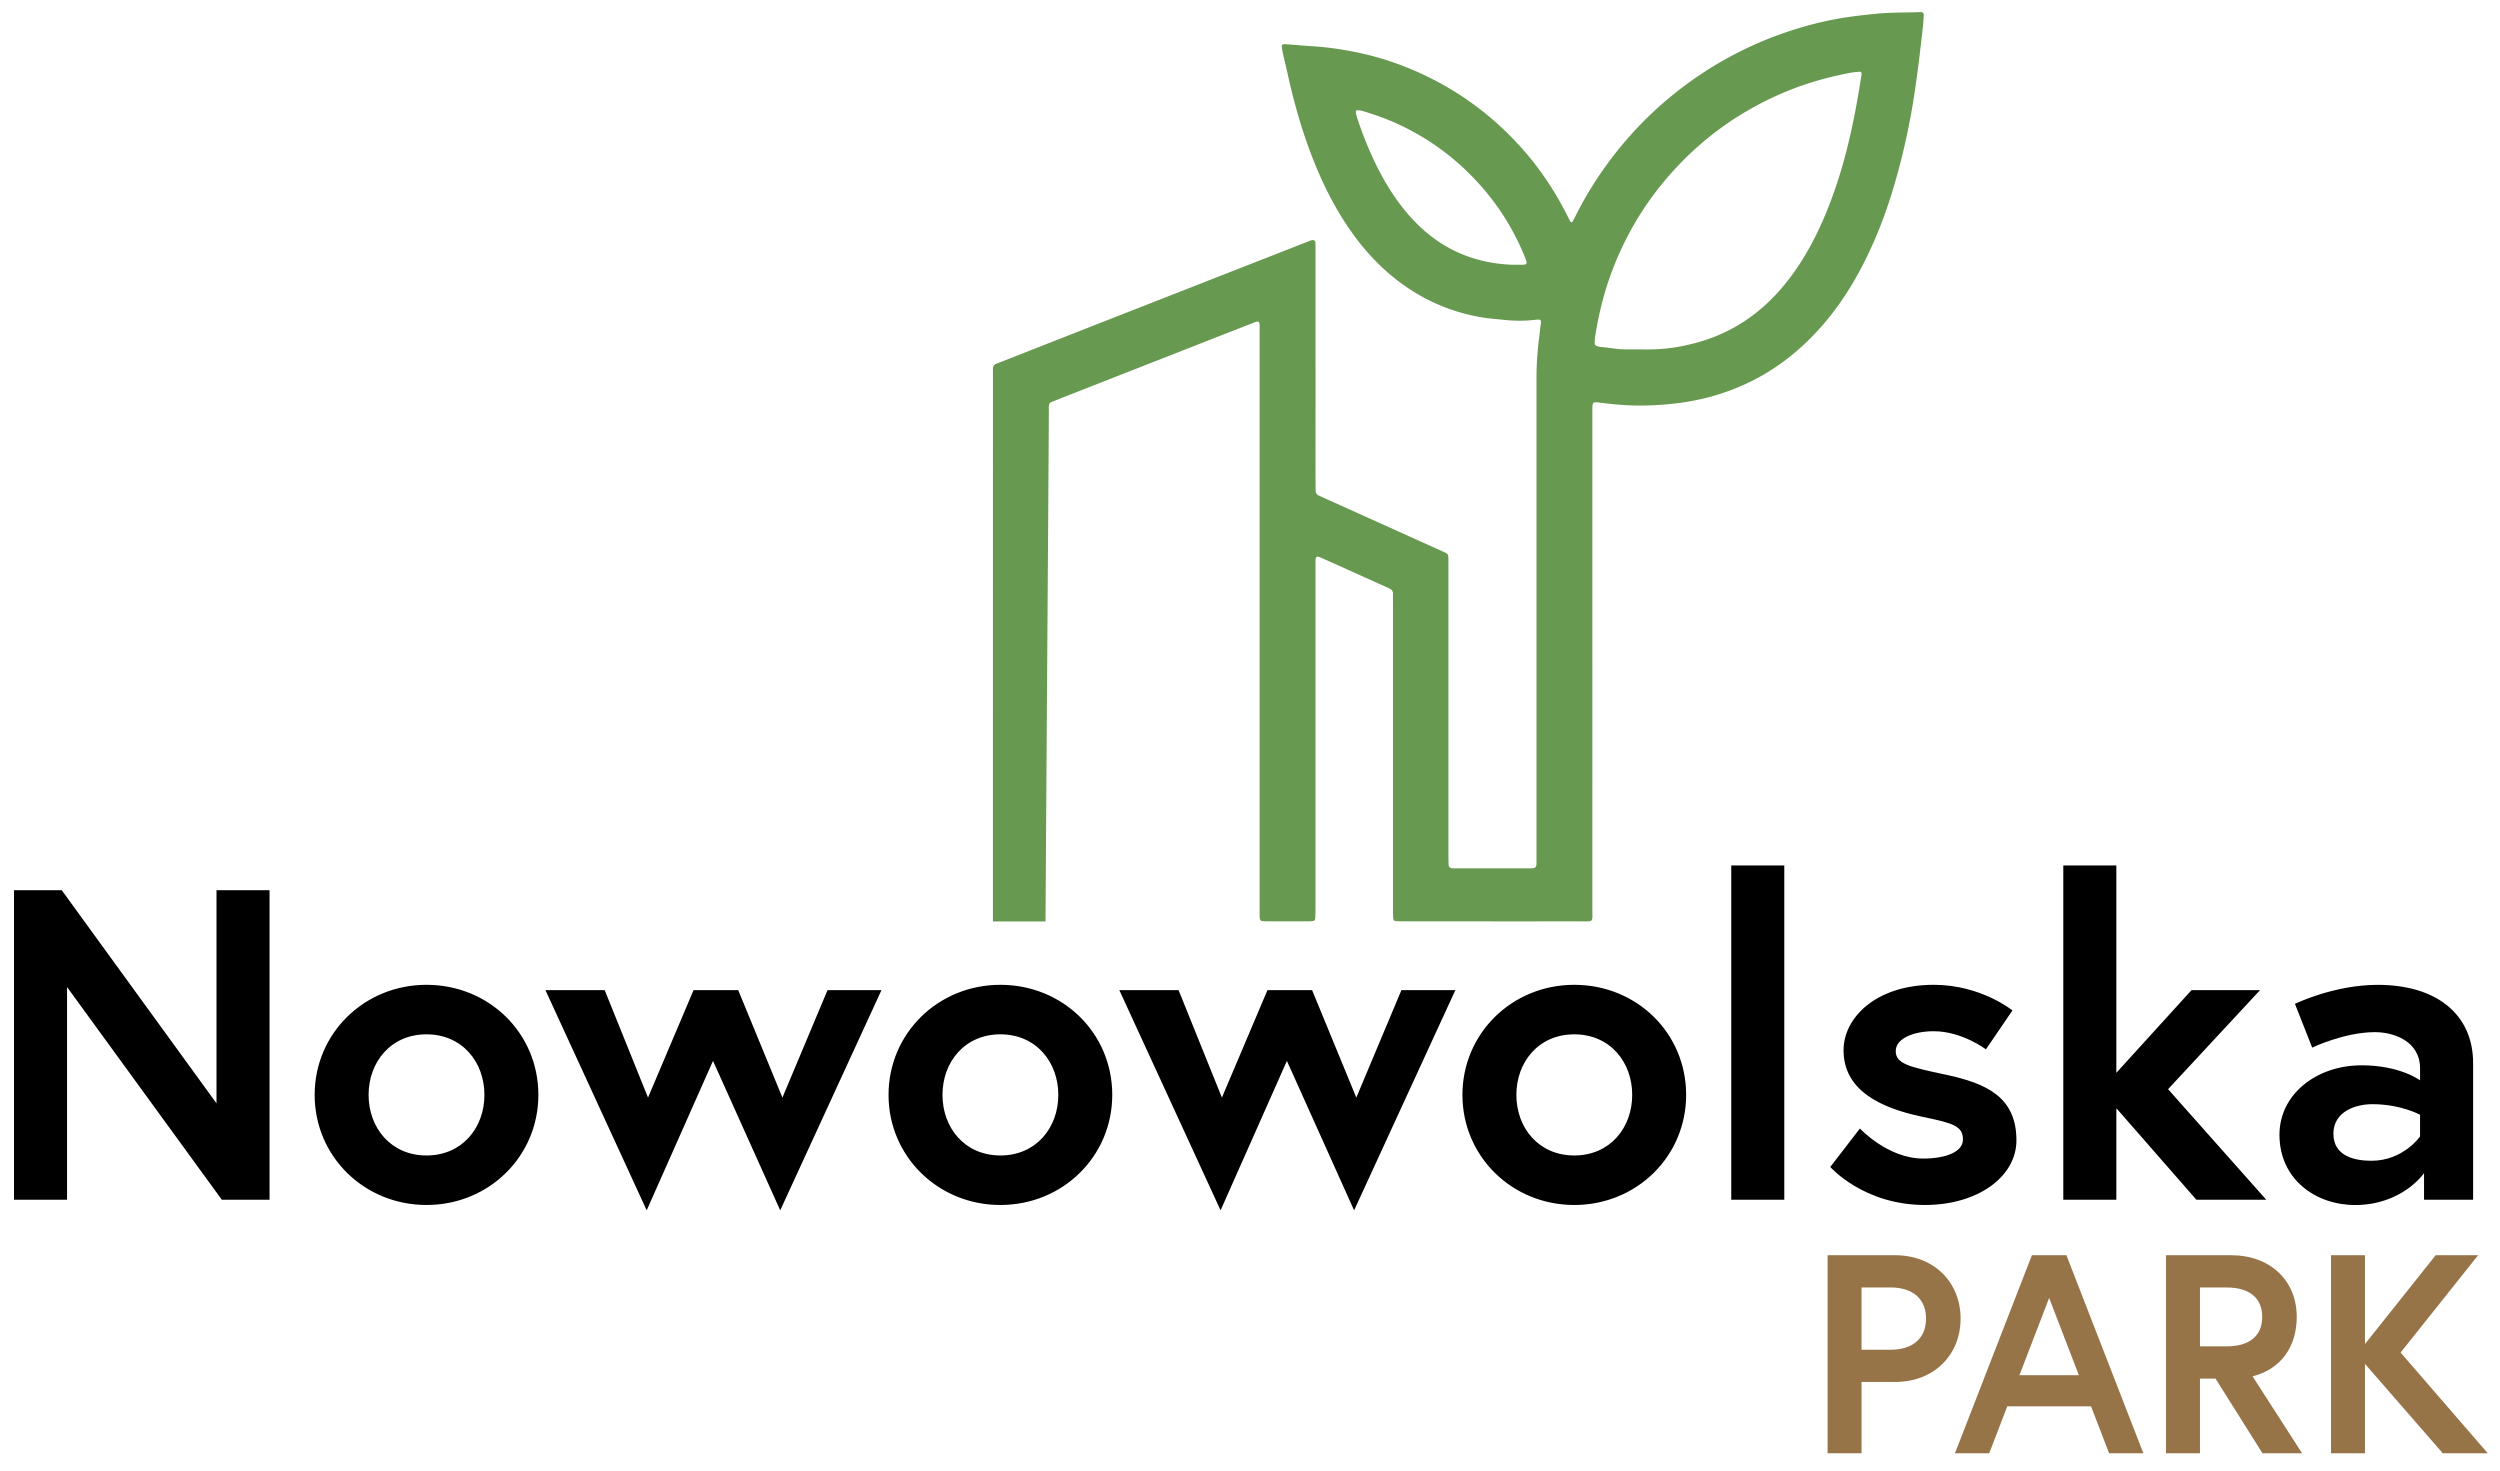
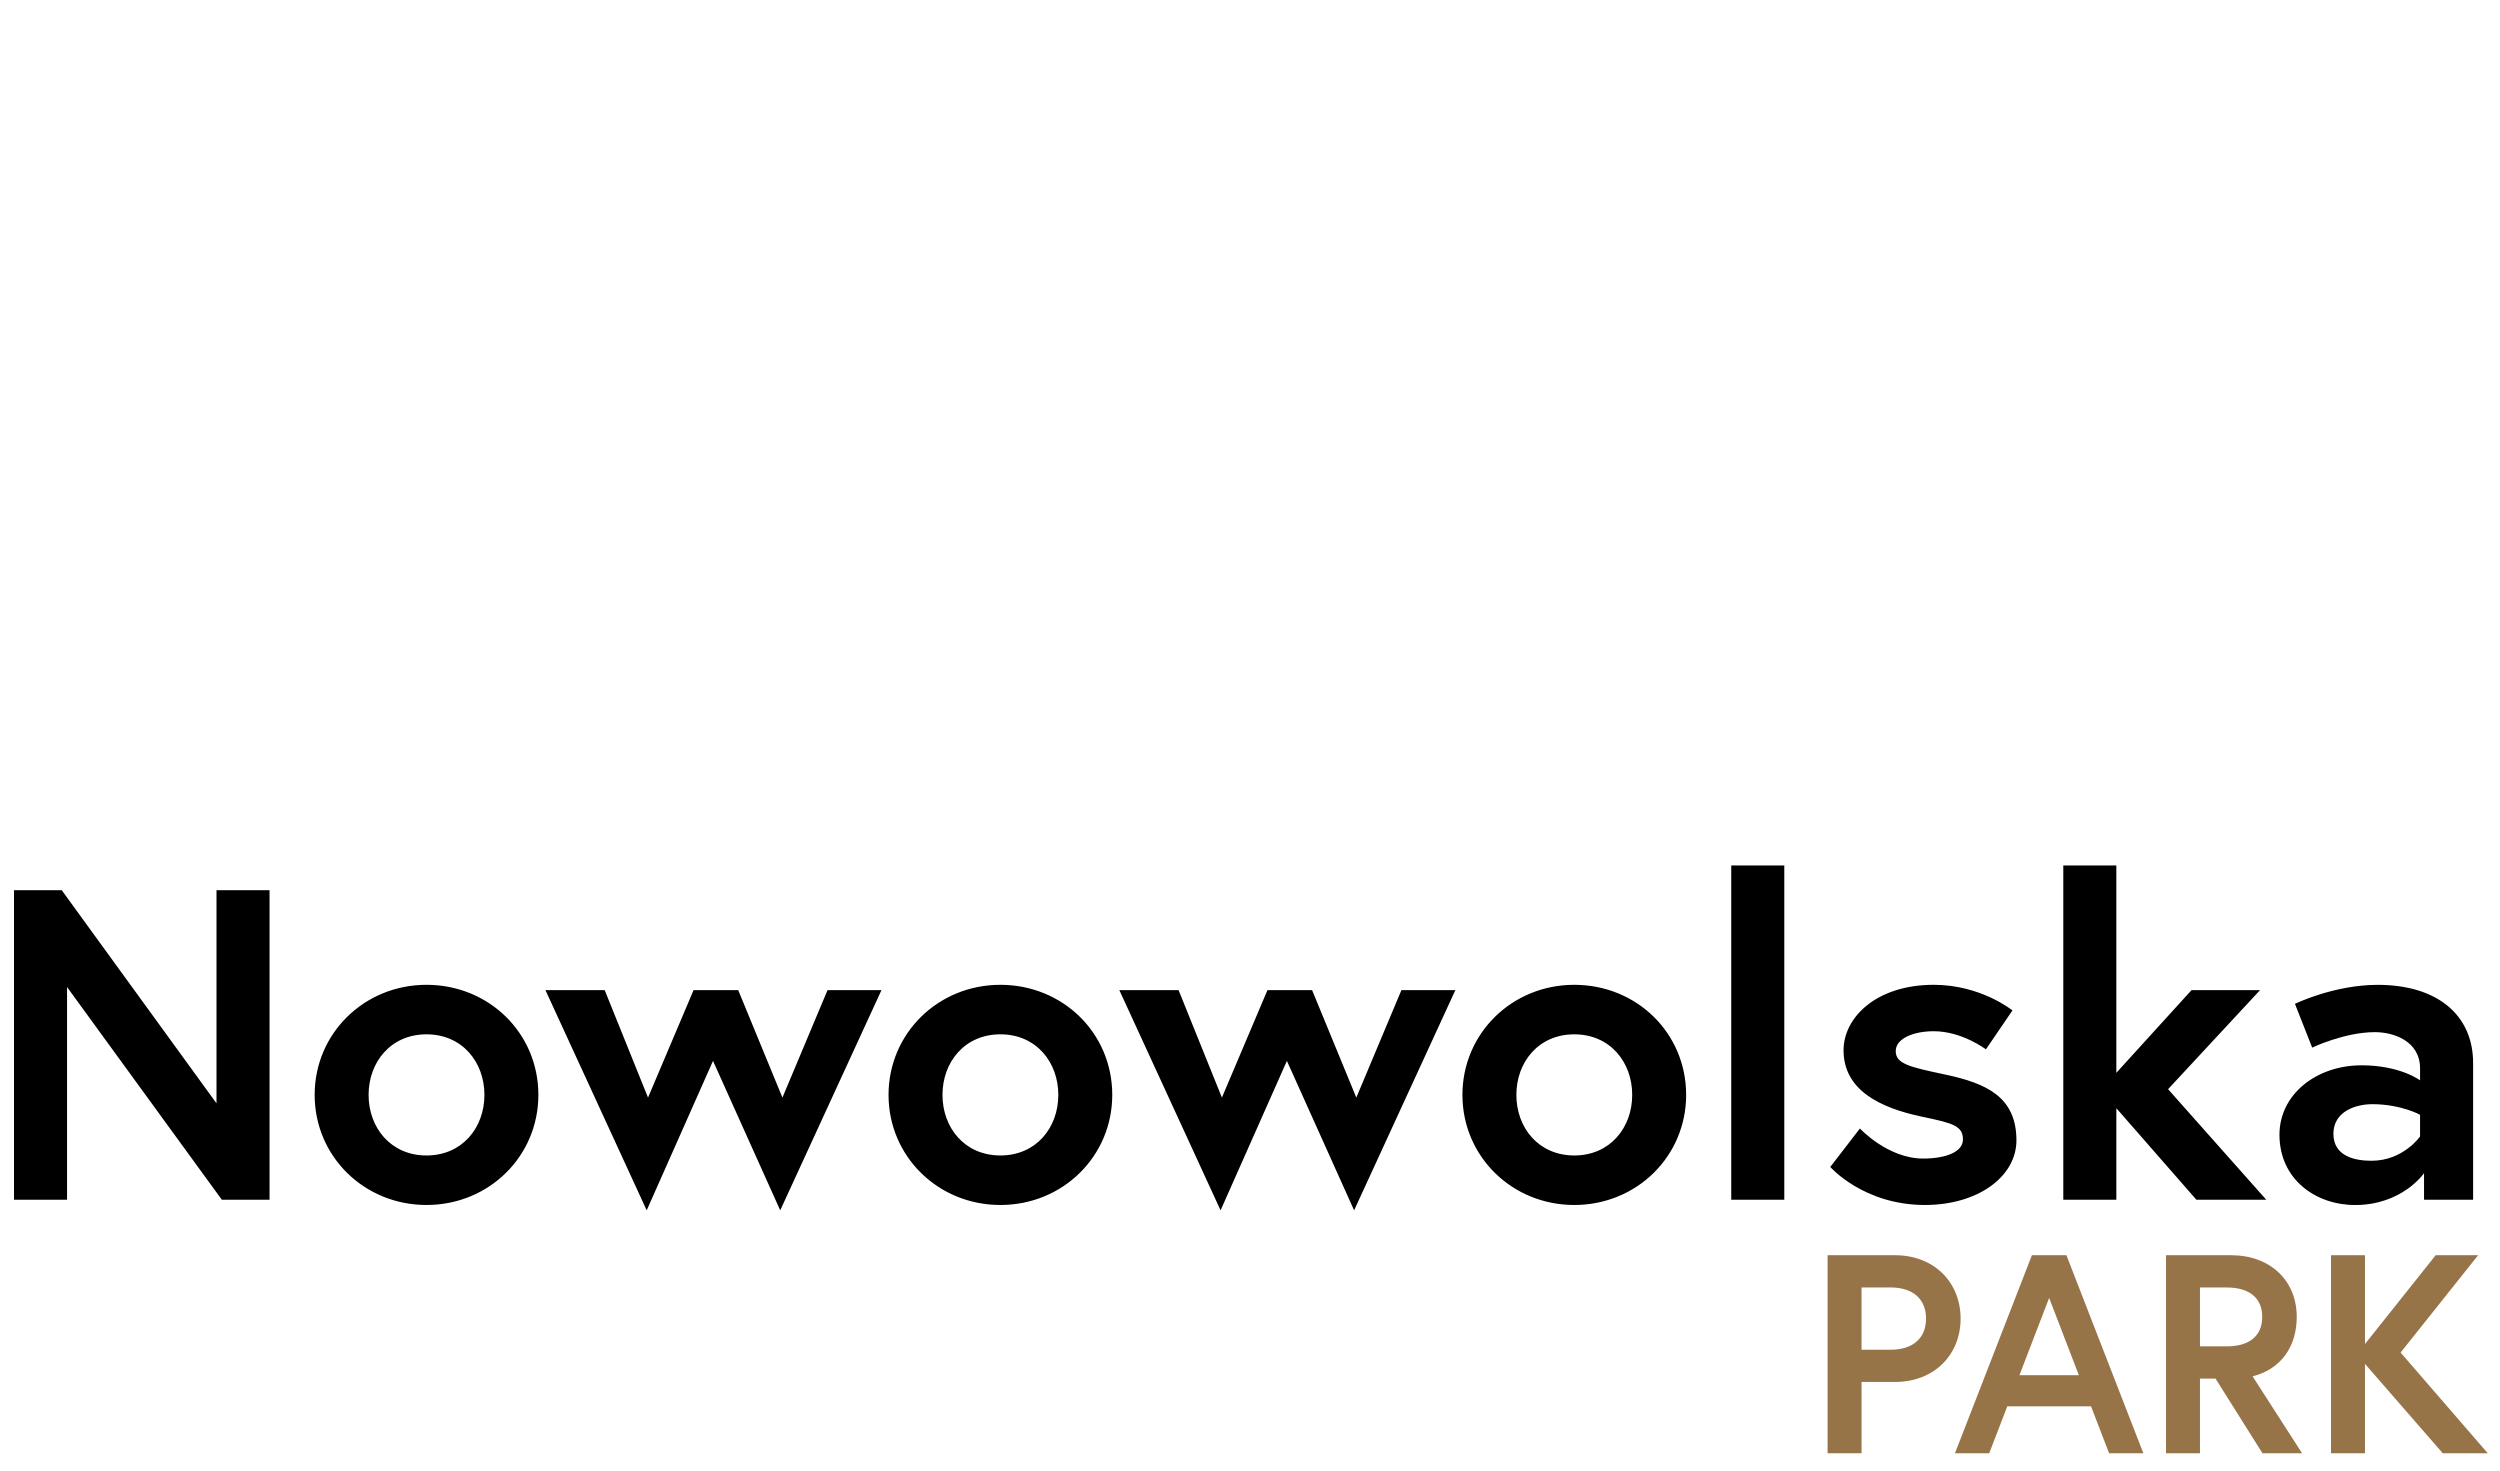
<svg xmlns="http://www.w3.org/2000/svg" viewBox="0 0 3534 2080" xml:space="preserve" style="fill-rule:evenodd;clip-rule:evenodd;stroke-linejoin:round;stroke-miterlimit:2">
-   <path d="M2715.5 17.167c-.458 0-.875-.084-1.333-.042-20.375.75-40.75.25-61.084 2.25-15.875 1.583-31.708 3.25-47.458 5.792-18.833 3.041-37.375 7.291-55.667 12.541-60.25 17.25-115.666 44.459-166.125 81.625-39.5 29.125-74.166 63.167-104.083 102.125-20.292 26.459-38 54.5-52.833 84.375-1.167 2.375-2.5 4.667-3.792 7-.792 1.375-2.5 1.75-3.083.625a780.884 780.884 0 0 1-6.125-11.75c-17.959-35.375-40.25-67.833-67.084-97.041-39.166-42.625-85.041-76.209-137.625-100.5-30.666-14.167-62.583-24.625-95.791-31.084-20.459-4-41.042-6.916-61.875-7.916-2.667-.125-5.292-.417-7.959-.625-8.833-.709-17.666-1.417-26.5-2.042a11.014 11.014 0 0 0-3.875.458c-.625.209-1.5 1.25-1.416 1.792.416 3.5.875 7.042 1.625 10.458 2.25 9.917 4.75 19.792 6.916 29.75 8.167 37.25 18.459 73.875 31.792 109.625 11.5 30.792 25.167 60.542 42.208 88.667 20.834 34.417 45.875 65.208 77.5 90.375 36.834 29.333 78.417 47.792 124.959 55.333 9.208 1.5 18.5 2 27.708 3.042 15.5 1.792 30.917 1.833 46.417 0 7.333-.875 8.166.583 7.041 6.792-.791 4.333-.958 8.791-1.541 13.208-2.709 20.208-4.417 40.5-4.417 60.917v674.375c0 4.416 0 8.875-.042 13.291 0 1.292-.041 2.75-.583 3.875-.5 1.042-1.583 2.375-2.625 2.542-2.583.5-5.292.5-7.917.5H2059.75c-2.208 0-4.417 0-6.667-.125-3.041-.125-5.208-2-5.333-4.792-.167-4-.208-7.958-.25-11.958V798.25c0-4 0-7.958-.25-11.958-.083-1.792-1.042-3.417-2.75-4.292-2.375-1.208-4.792-2.333-7.208-3.417-20.584-9.291-41.209-18.583-61.792-27.875-33.542-15.125-67.042-30.208-100.583-45.333-3.625-1.625-7.292-3.25-10.875-5-2.5-1.25-4.209-3.167-4.25-6.208 0-4-.125-7.959-.125-11.959V355c0-4-.042-7.958-.209-11.958-.083-2.875-2.708-4.417-5.708-3.375-2.083.708-4.167 1.541-6.208 2.333l-132.375 51.875c-98.959 38.792-197.959 77.5-296.875 116.5-16.334 6.458-14.625 3.208-14.667 21.875 0 51-.042 719.333-.042 770.292H1478c0-43 4.625-678.5 4.625-721.5 0-2.209 0-4.417.042-6.667.041-2.875 1-5.083 3.958-6.208 4.542-1.709 9.042-3.625 13.583-5.417 68.459-26.833 136.875-53.708 205.334-80.542 22.25-8.75 44.583-17.375 66.791-26.166 7.834-3.125 8.209-1.334 8.25 5.833v832.667c0 1.333.167 2.666.292 3.958.125 1.708 1.708 3.417 3.292 3.542 1.75.125 3.541.333 5.291.333h61.167c1.75 0 3.542-.208 5.292-.333 1.583-.125 3.25-1.875 3.333-3.584.167-4.875.333-9.75.333-14.625v-485.5c0-2.666.084-5.333.167-7.958.125-2.708 2.083-4.167 4.333-3.292 2.042.792 4.125 1.625 6.125 2.542 11.75 5.25 23.459 10.5 35.167 15.75 19.375 8.75 38.75 17.542 58.167 26.25 3.583 1.583 5.75 3.875 5.583 8.083-.167 4 0 8 0 11.959v434.958c0 4 .167 7.958.333 11.958.084 1.709 1.75 3.417 3.334 3.5 4.416.167 8.833.334 13.291.334 82 0 164.042.083 246.042 0 21.625 0 18.833 2.791 18.833-19.209.042-231.875 0-463.791 0-695.666 0-4.417 0-8.875.084-13.292 0-1.292.333-2.625.833-3.833.292-.667 1.167-1.459 1.875-1.542 1.75-.208 3.542-.25 5.25 0 18.458 2.417 36.958 4.208 55.583 4.375a425.427 425.427 0 0 0 42.459-1.75c18.166-1.625 36.041-4.417 53.666-8.792 51.292-12.75 96.625-36.791 135.792-72.416 32.833-29.834 59-64.792 80.25-103.584 21.375-39.041 37.667-80.125 50.292-122.75 14.875-50.208 25.5-101.291 32.291-153.208 1-7.458 2.084-14.917 3-22.375 1.5-12.292 2.917-24.625 4.375-36.958.667-5.709 1.334-11.417 1.875-17.167.417-4.417.625-8.833.834-13.25.083-2.333-1.625-3.875-4.25-3.958l.333.125Zm-559.917 356.791c-1.333.125-2.625.292-3.958.292h-14.083c-37.75-1.417-74.709-12-107.542-35.167-20.458-14.416-37.542-32.333-52.417-52.375-16.458-22.166-29.416-46.333-40.541-71.5a513.289 513.289 0 0 1-19.292-50.916c-.667-2.084-.875-4.292-1.25-6.459-.167-.916 1.708-2.25 2.833-2.083 2.167.333 4.417.458 6.5 1.083 17 5.042 33.709 10.917 49.792 18.334 46.583 21.416 86.625 51.625 120.167 90.375 26.041 30.041 46.333 63.666 60.916 100.708.5 1.208.834 2.5 1.25 3.75.542 1.75-.666 3.792-2.375 3.917v.041Zm475.834-268.375c-8.209 53.875-18.875 107.167-36.417 158.917-10.125 29.833-22.25 58.75-37.583 86.333-12.75 22.959-27.667 44.375-45.375 63.709-32.584 35.541-72.167 59.625-119.042 71.25-25.875 6.416-45.333 8.75-74.958 8.083h-19.917c-12 0-23.75-2.583-35.667-3.417-1.75-.125-3.416-.875-5.125-1.375-1.875-.541-3.166-2.041-3.083-3.791.125-3.084.083-6.209.583-9.25 5.542-35.542 14.459-70.125 28.084-103.542 16.708-40.917 38.791-78.625 66.708-112.75 49.25-60.208 110.083-104.667 182.5-133.25 26.458-10.458 53.75-17.792 81.583-23.25 5.167-1 10.5-1.458 15.75-1.958.542-.042 1.417.958 1.75 1.666.334.75.375 1.75.25 2.625h-.041Z" style="fill:#679950;fill-rule:nonzero" />
  <path d="m87.292 1258.42 218.75 301.25v-301.25h75v437.5h-67.5l-218.75-300.625v300.625h-75v-437.5h67.5ZM761.042 1547.75c0 86.875-70 155.625-158.125 155.625s-158.125-68.75-158.125-155.625 70-155.625 158.125-155.625 158.125 68.125 158.125 155.625Zm-76.25 0c0-46.25-31.25-85.625-81.875-85.625s-81.875 39.375-81.875 85.625 31.25 85.625 81.875 85.625 81.875-39.375 81.875-85.625ZM854.792 1399.67l61.25 151.875 64.375-151.875h63.125l62.5 151.875 63.75-151.875h76.25l-143.125 311.25-95-211.25-93.75 211.25-143.125-311.25h83.75ZM1572.29 1547.75c0 86.875-70 155.625-158.125 155.625s-158.125-68.75-158.125-155.625 70-155.625 158.125-155.625 158.125 68.125 158.125 155.625Zm-76.25 0c0-46.25-31.25-85.625-81.875-85.625s-81.875 39.375-81.875 85.625 31.25 85.625 81.875 85.625 81.875-39.375 81.875-85.625ZM1666.04 1399.67l61.25 151.875 64.375-151.875h63.125l62.5 151.875 63.75-151.875h76.25l-143.125 311.25-95-211.25-93.75 211.25-143.125-311.25h83.75ZM2383.54 1547.75c0 86.875-70 155.625-158.125 155.625s-158.125-68.75-158.125-155.625 70-155.625 158.125-155.625 158.125 68.125 158.125 155.625Zm-76.25 0c0-46.25-31.25-85.625-81.875-85.625s-81.875 39.375-81.875 85.625 31.25 85.625 81.875 85.625 81.875-39.375 81.875-85.625ZM2447.29 1223.42h75v472.5h-75zM2629.17 1595.25s39.375 42.5 89.375 42.5c30.625 0 56.25-8.75 56.25-26.875 0-19.375-13.75-23.125-58.75-32.5-58.75-12.5-110-37.5-110-93.75 0-46.25 46.25-92.5 127.5-92.5 66.875 0 111.25 36.25 111.25 36.25l-37.5 55s-33.75-25.625-73.75-25.625c-28.125 0-53.75 10-53.75 28.125s20 22.5 70 33.125c58.75 12.5 100.625 31.875 100.625 93.125 0 50.625-53.75 91.25-129.375 91.25-86.875 0-133.75-53.75-133.75-53.75l41.875-54.375ZM2991.67 1516.54l106.25-116.875h96.875l-130 140 138.75 156.25h-98.75L2991.67 1566.54v129.375h-75v-472.5h75v293.125ZM3496 1502.79v193.125h-69.375v-37.5s-30.625 45-97.5 45c-55.625 0-106.875-36.25-106.875-99.375 0-56.875 51.875-98.125 116.25-98.125 54.375 0 82.5 21.25 82.5 21.25v-16.875c0-38.75-37.5-51.25-63.75-51.25-43.125 0-88.75 21.875-88.75 21.875l-24.375-61.875s55-26.875 116.875-26.875c85 0 135 43.125 135 110.625Zm-75 103.708v-30.625s-26.875-15-67.5-15c-23.125 0-55 10-55 41.875s30.625 38.125 53.75 38.125c45 0 68.75-34.375 68.75-34.375Z" style="fill-rule:nonzero" />
  <path d="M2583.5 1774.38h95.208c55.584 0 92.792 38.417 92.792 89.583 0 51.167-37.208 89.584-92.792 89.584H2631.5v100.791h-48v-280 .042Zm139.167 89.583c0-26.416-17.209-44-50-44h-41.209v88h41.209c32.791 0 50-17.583 50-44ZM2872.29 1774.38h48.791l108.792 280h-48.417l-25.583-66.417h-118.375l-25.583 66.417h-48.417l108.792-280Zm-17.625 169.583h84l-42-109.208-42 109.208ZM3061.88 1774.38h92c55.583 0 92.792 36 92.792 87.208 0 42-22.417 74-62.417 84l70 108.792h-56l-66.375-105.583h-22v105.583h-48v-280Zm136 87.208c0-27.583-19.208-41.583-50-41.583h-38v83.208h38c30.792 0 50-14 50-41.583v-.042ZM3343.08 1899.96l100-125.583h60l-109.583 137.583 123.208 142.375h-63.583l-110-126.375v126.375h-48v-280h48v125.584l-.042.041Z" style="fill:#977348;fill-rule:nonzero" />
</svg>